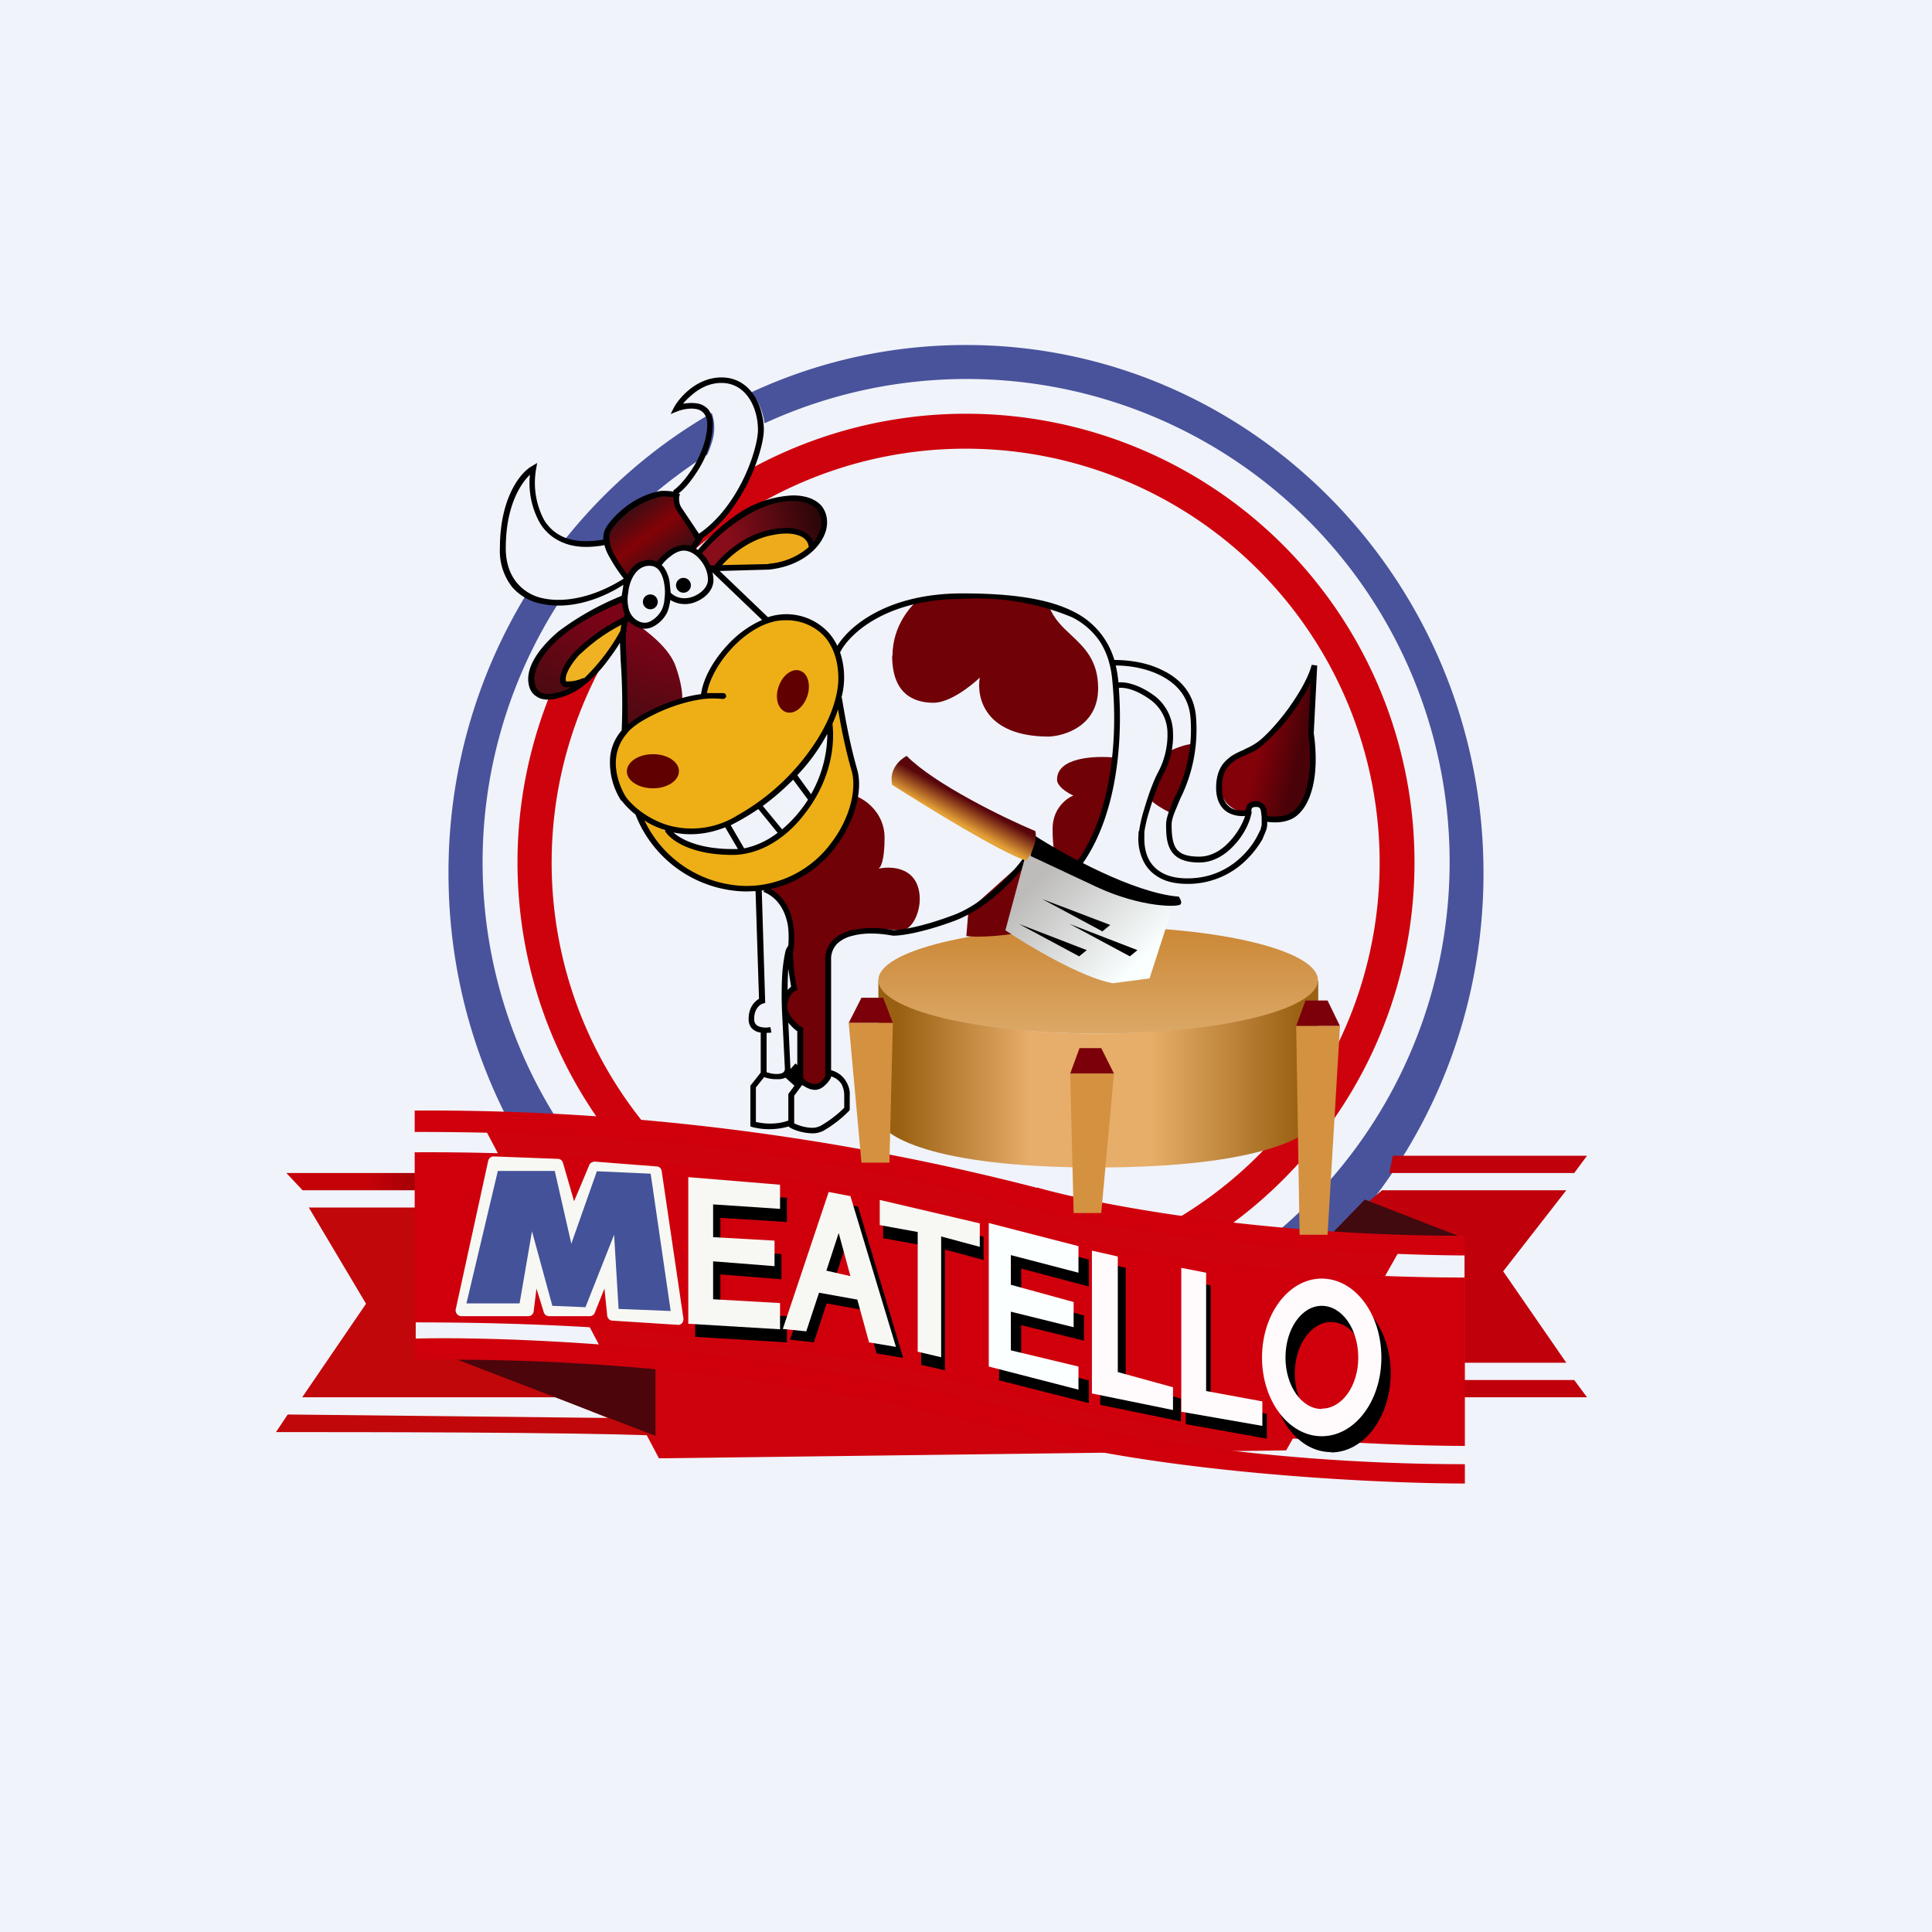
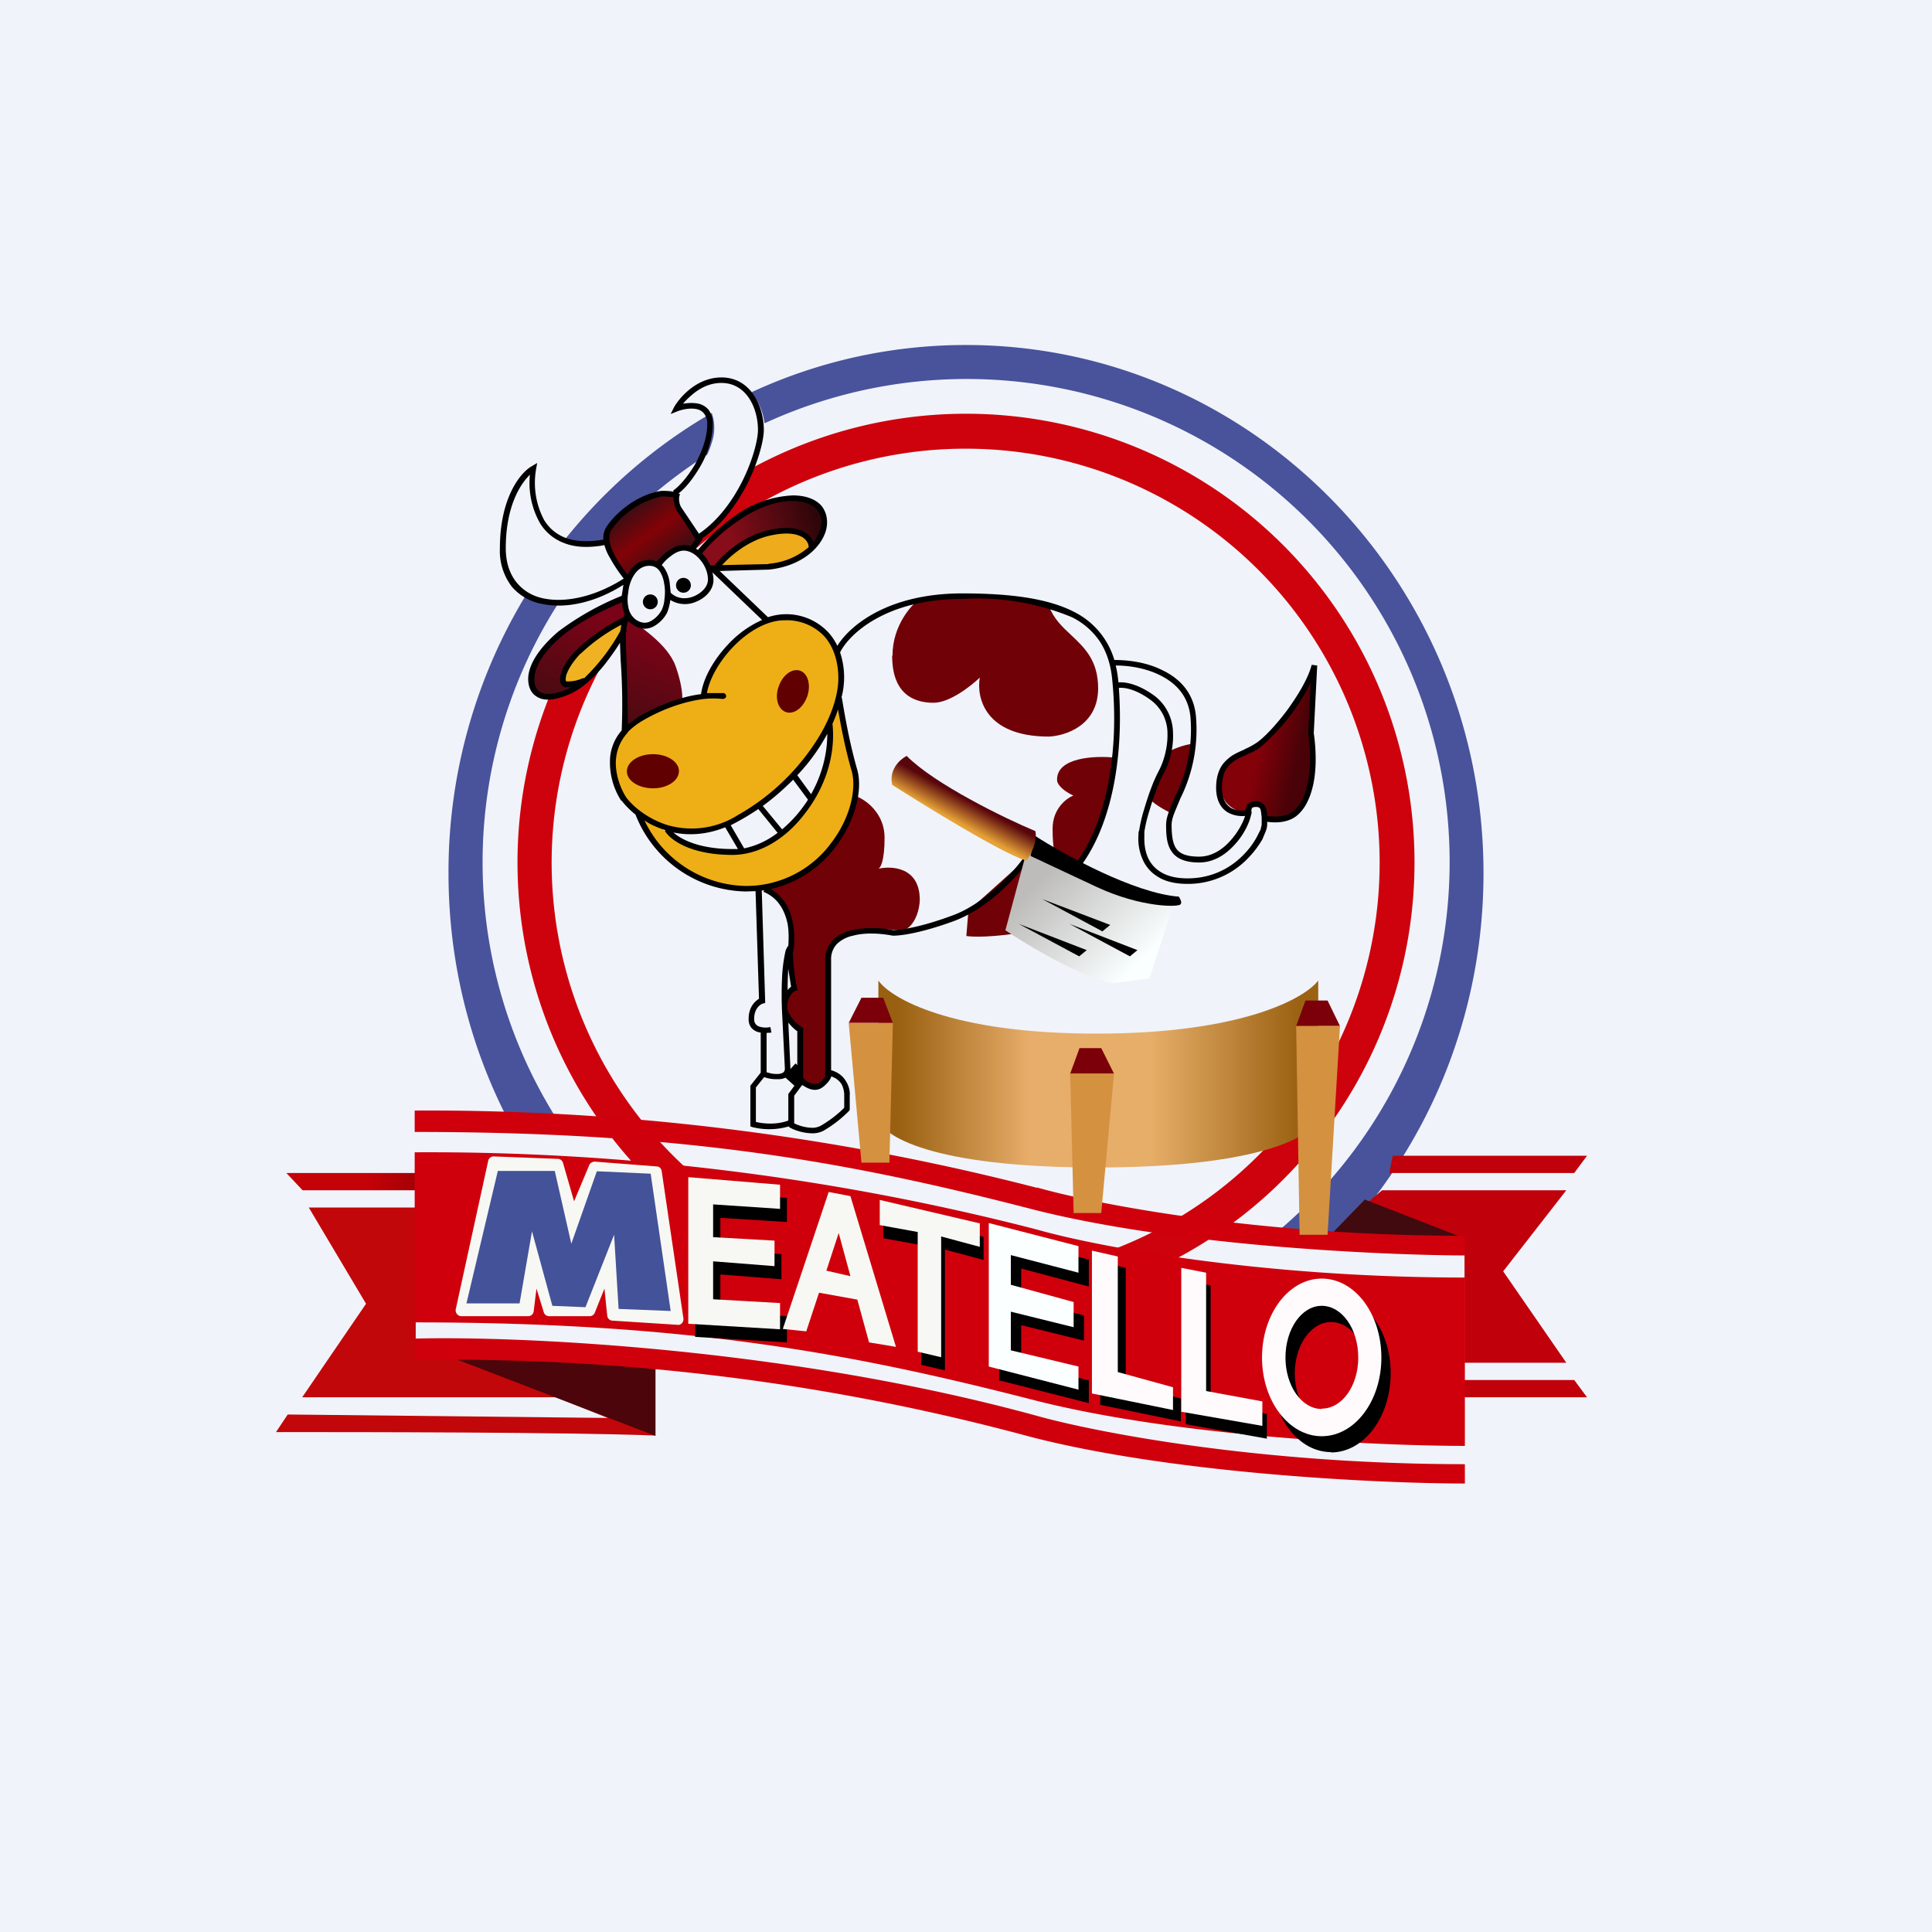
<svg xmlns="http://www.w3.org/2000/svg" width="56" height="56" viewBox="0 0 56 56">
  <path fill="#F0F3FA" d="M0 0h56v56H0z" />
  <path d="M41 25a13 13 0 1 1-23.89-7.1l.3.04h.88a12 12 0 1 0 1.86-2.02l-.1-.1.6-.57c.04-.04.57-.62.76-.98.1-.17.21-.43.31-.66A13 13 0 0 1 41 25Z" fill="#CE020C" />
-   <path d="m18.87 32.79-4.96-.35 5.19 9.83 18.18-.23 3.5-6.17h-4.62l-17.3-3.08Z" fill="#CE020C" />
  <path d="M43 25.31c0 4.16-1.62 7.93-4.26 10.69h-2.08a14 14 0 0 0-14.5-23.73 1.82 1.82 0 0 0-.38-.9c1.9-.88 4-1.37 6.22-1.37 8.28 0 15 6.86 15 15.31ZM20.63 11.97a15.15 15.15 0 0 0-4.25 3.66c.26.14.7.18 1.05.19a14.07 14.07 0 0 1 3.07-2.64c.05-.11.1-.24.14-.38a1.3 1.3 0 0 0-.01-.83ZM13 25.31c0 2.64.65 5.12 1.8 7.29l1.51.1a13.94 13.94 0 0 1-.16-15.16l-.32-.03a1.3 1.3 0 0 1-.55-.32A15.47 15.47 0 0 0 13 25.31Z" fill="#49539B" />
  <path d="M16.12 18.47c-.85.7-.8 1.31-.66 1.53.09.07.31.2.45.2.15 0 .45-.13.58-.2l.72-.5.49-.6.35-.52v.77l.04 2.05.96-.66.72-.2c.02-.12.01-.47-.18-1.01-.23-.68-1.1-1.19-1.37-1.43-.21-.2-.17-.48-.13-.6-.3.1-1.13.47-1.97 1.17Z" fill="url(#amerydzhr)" />
  <path d="m39.54 34.94.52-.44h5.34l-1.83 2.35 1.83 2.65h-2.95v-3.14l-2.91-1.42Z" fill="#C0000B" />
  <path d="m39.56 34.77-.99 1.02 3.92.12-2.93-1.14Z" fill="#410A0F" />
  <path d="m46 33.5-.37.5h-5.36l.1-.5H46ZM46 40.5l-.37-.5h-5.36l.1.5H46Z" fill="#C0000B" />
  <path d="M12.06 34H8.3l.47.5h3.29V34Z" fill="url(#bmerydzhr)" />
  <path d="M12.05 35h-3.1l1.66 2.79-1.85 2.71h7.36l1.5.6-9.28-.1-.34.51h.03c2.33 0 8.44 0 10.96.1l-.52-2.36h-6.42V35Z" fill="#C1070A" />
  <path d="m19 41.62-5.85-2.25H19v2.25Z" fill="#4C050B" />
  <path d="M30.06 34.43a70.54 70.54 0 0 0-18.04-2.24v.62c7.9 0 12.67.89 17.86 2.23 4.15 1.07 10.12 1.34 12.58 1.35v-.57c-6 0-10.76-.93-12.4-1.4Zm0 1.21a70.54 70.54 0 0 0-18.04-2.24v4.93c7.9 0 12.67.9 17.86 2.23 4.15 1.08 10.12 1.35 12.58 1.35v-4.88c-6 0-10.76-.92-12.4-1.39ZM12.02 38.8c3.02-.08 10.86.27 18.04 2.24 1.64.46 6.4 1.4 12.4 1.4V43c-2.46 0-8.43-.28-12.58-1.35a64.39 64.39 0 0 0-17.86-2.23v-.62Z" fill="#CF000C" />
  <path d="M15.3 38.15h-1.93c-.1 0-.18-.1-.16-.2l.94-4.3a.16.16 0 0 1 .17-.13l1.85.07c.07 0 .13.05.15.12l.32 1.11.44-1.05c.02-.06.1-.1.16-.1l1.8.14c.07 0 .13.06.14.14l.63 4.27c.01.1-.07.2-.18.18l-1.87-.12a.16.16 0 0 1-.16-.15l-.08-.78-.28.7a.16.16 0 0 1-.15.1h-1.17a.16.16 0 0 1-.16-.12l-.21-.68-.08.65a.16.16 0 0 1-.17.15Z" fill="#F7F8F3" />
  <path d="M15.06 37.78h-1.54l.91-3.84h1.65l.48 2.11.74-2.1 1.56.07.58 3.98-1.51-.06-.13-2.15-.83 2.1-.96-.04-.59-2.16-.36 2.09Z" fill="#445299" />
  <path d="M20.15 34.5v4.25l2.66.16v-.76l-1.93-.11v-1.1l1.77.14v-.73l-1.77-.11v-.94l1.93.12v-.7l-2.66-.21Z" />
  <path d="M19.95 34.12v4.25l2.66.16v-.76l-1.94-.11v-1.1l1.78.14v-.74l-1.78-.1v-.95l1.94.13v-.7l-2.66-.22Z" fill="#F7F8F3" />
-   <path d="m22.9 38.83 1.34-3.96.63.1 1.31 4.39-.77-.13-.35-1.25-1.1-.2-.37 1.13-.69-.08Zm1.27-1.68.7.15-.34-1.24-.36 1.09Z" />
  <path d="m22.69 38.52 1.33-3.97.63.12 1.32 4.37-.78-.13-.34-1.24-1.11-.2-.37 1.12-.68-.07Zm1.26-1.69.7.16-.34-1.25-.36 1.1Z" fill="#F7F8F3" />
  <path d="M25.6 35.16v.73l1.1.2v3.47l.69.16v-3.5l1.12.3v-.67l-2.9-.69Z" />
  <path d="M25.5 34.78v.73l1.1.2v3.47l.68.16v-3.5l1.12.3v-.68l-2.9-.68Z" fill="#F7F8F3" />
  <path d="M31.56 40v.67l-2.6-.66v-4.17l2.6.67v.78l-1.96-.52v.86l1.82.5v.73l-1.82-.45v1.13l1.96.47Z" />
  <path d="M31.26 39.61v.67l-2.6-.67v-4.16l2.6.67v.77l-1.96-.51v.86l1.82.5v.73l-1.82-.45v1.12l1.96.47Z" fill="#FBFFFF" />
  <path d="M31.89 40.72v-4.15l.74.18v3.34l1.6.45v.66l-2.34-.48Z" />
  <path d="M31.65 40.39v-4.14l.75.17v3.35l1.6.44v.66l-2.35-.48Z" fill="#FFFBFD" />
  <path d="M34.37 41.28v-4.17l.72.15v3.42l1.63.3v.72l-2.35-.42Z" />
  <path d="M34.24 40.92v-4.17l.72.14v3.43l1.63.3v.71l-2.35-.41Z" fill="#FFFBFD" />
  <path fill-rule="evenodd" d="M38.58 42.1c.96 0 1.73-1.03 1.73-2.3 0-1.25-.77-2.28-1.73-2.28-.95 0-1.72 1.03-1.72 2.29s.77 2.28 1.72 2.28Zm0-.8c.59 0 1.06-.67 1.06-1.5 0-.81-.47-1.48-1.06-1.48-.58 0-1.05.67-1.05 1.49s.47 1.49 1.05 1.49Z" />
  <path fill-rule="evenodd" d="M38.31 41.63c.96 0 1.73-1.02 1.73-2.28 0-1.27-.77-2.29-1.73-2.29-.95 0-1.73 1.02-1.73 2.29 0 1.26.78 2.28 1.73 2.28Zm0-.8c.59 0 1.06-.66 1.06-1.48 0-.83-.47-1.5-1.06-1.5-.58 0-1.05.67-1.05 1.5 0 .82.47 1.49 1.05 1.49Z" fill="#FFFBFD" />
  <path d="M25.46 32.43v-4.01c.35.51 2.1 1.54 6.32 1.54 4.23 0 6.05-1.03 6.43-1.54v4.01c-.14.47-1.6 1.41-6.43 1.41-4.82 0-6.22-.94-6.32-1.4Z" fill="url(#cmerydzhr)" />
  <path d="m25.6 28.92.28.73H24.6l.37-.73h.64Z" fill="#7B0009" />
  <path d="m25.78 33.7.1-4.05H24.6l.37 4.05h.8Z" fill="#D49140" />
  <path d="m31.29 30.38-.27.74h1.27l-.37-.74h-.63Z" fill="#7B0009" />
  <path d="m31.12 35.16-.1-4.04h1.27l-.37 4.04h-.8Z" fill="#D49140" />
  <path d="m37.84 29-.27.74h1.27l-.36-.74h-.64Z" fill="#7B0009" />
  <path d="m37.67 35.8-.1-6.06h1.27l-.36 6.05h-.8Z" fill="#D49140" />
-   <ellipse cx="31.83" cy="28.41" rx="6.37" ry="1.55" fill="url(#dmerydzhr)" />
  <path d="m22.89 31.01.31.28" stroke="#000" stroke-width=".5" />
  <path d="m17.42 18.35.64-.36v.36l-.24.37-.68.87-.44.24-.36-.05-.03-.2.4-.65.7-.58Z" fill="#F0B223" />
  <path d="m17.72 16.06.39.7.2-.15c.07-.06.24-.2.35-.26.1-.07.28-.03.36 0 .1-.1.33-.29.44-.34.13-.07.35-.1.39-.1h.28l.1-.28a8.04 8.04 0 0 0-.5-.77l-.14-.47c0-.02-.05-.05-.07-.07l-.56.03-.57.23-.38.31-.45.55v.23l.16.39Z" fill="url(#emerydzhr)" />
  <path d="m20.54 16.43-.25-.45c.5-.56 1.75-1.66 2.75-1.57 1.24.12.85.92.73 1.13-.09.16-.18.24-.21.25-.08-.14-.4-.41-1-.42-.6 0-1.23.45-1.47.67l-.35.41-.2-.02Z" fill="url(#fmerydzhr)" />
  <path d="M22.38 15.45c-.57.1-1.28.67-1.57.94.45.08 1.48.18 1.95-.05.47-.23.73-.42.8-.48-.08-.21-.46-.55-1.18-.41Z" fill="#EEAB1C" />
  <path d="M17.78 22.16c0-.4.33-1.28 1.49-1.66.74-.25 1.03-.33 1.12-.34.23-.77 1.03-2.26 2.45-2.26.51.02 1.54.4 1.54 1.69 0 1.3-1.18 2.7-1.77 3.24-.5.42-1.71 1.26-2.63 1.26-1.15 0-2.2-.9-2.2-1.93Z" fill="#EEAF16" />
  <path d="M23.4 20.18c.11-.33.02-.66-.21-.74-.23-.08-.51.13-.62.46-.12.33-.02.66.21.74.23.08.5-.12.62-.46Zm-4.47 2.67c.41 0 .75-.22.75-.5 0-.27-.34-.49-.75-.49-.42 0-.76.22-.76.5 0 .27.34.49.76.49Z" fill="#610000" />
  <path d="M21.12 24.7c-1.16 0-1.86-.56-2.07-.84l-.63-.37c1.26 2.07 2.47 2.35 2.92 2.23 2.7 0 3.46-2.06 3.5-3.1l-.29-1.15-.21-1.15-.34.71c.02 2.33-1.42 3.68-2.88 3.68Z" fill="#EEAF16" />
  <path d="M25.87 19c0-.87.55-1.48.82-1.67.77-.08 2.58-.15 3.72.25.13.35.38.59.64.83.38.36.78.73.78 1.54 0 1.08-.95 1.38-1.43 1.4-1.86 0-2.1-1.14-2-1.71-.25.24-.87.73-1.34.73-.58 0-1.2-.26-1.2-1.36Zm-1.05 4.08c.27.1.82.49.82 1.2 0 .68-.12.88-.18.9.4-.09 1.2-.04 1.2.9 0 .24-.12.78-.5.9-.4-.06-1.3-.12-1.79.18l-.34.4v3.57c-.04.12-.17.35-.37.35-.2 0-.4-.2-.46-.3v-1.33c-.17-.1-.51-.4-.51-.79l.1-.31.26-.13-.18-.88.1-.5c-.03-.16-.1-.51-.1-.57 0-.05-.12-.35-.18-.49l-.38-.4-.16-.05c.47-.14 1.5-.52 1.82-1.02l.18-.29c.34-.5.63-.94.67-1.34Zm7.5-1.12c-.1.69-.45 2.25-1.03 3.02l-.68-.16c-.03-.03-.1-.23-.1-.8 0-.58.4-.88.6-.96-.38-.18-.47-.37-.47-.44-.03-.67 1.1-.72 1.67-.66Zm-4.25 4.44-.06.73c.17.03.76.05 1.82-.13 1.05-.19 1.31-1.42 1.31-2.02l-1.2-.26-1.87 1.68Zm5.77-4.6c.13-.07.47-.22.74-.24l-.1.6-.54 1.41c-.2-.1-.58-.32-.59-.41 0-.05.08-.23.18-.45.15-.35.36-.8.3-.91Z" fill="#700107" />
  <path d="M35.36 22.66c0 .87.75.89.81.9-.04-.07-.04-.23.23-.24.26-.01.28.25.25.37.1.09.4.18.9-.13.6-.38.52-1.52.52-1.78 0-.22-.03-.49-.05-.6l.11-1.71-.06-.05c-.13.58-1.08 1.62-1.5 2.07-.43.44-1.22.3-1.21 1.17Z" fill="url(#gmerydzhr)" />
  <path fill-rule="evenodd" d="M19.8 11.7c.08-.1.19-.2.31-.3.22-.17.48-.3.8-.3.38 0 .65.2.82.47.17.27.24.61.24.89 0 .27-.14.86-.45 1.48-.28.56-.7 1.15-1.26 1.53l-.49-.73a.42.42 0 0 1-.08-.2.5.5 0 0 1 0-.16l.02-.05-.04-.03c.2-.15.42-.43.61-.75.22-.37.38-.82.38-1.25a.66.66 0 0 0-.12-.42.53.53 0 0 0-.3-.18c-.14-.03-.3-.02-.43 0Zm-.27 2.55-.02-.03c.18-.12.42-.4.63-.75.2-.36.36-.78.36-1.17a.5.5 0 0 0-.09-.31.36.36 0 0 0-.21-.13c-.18-.04-.4 0-.56.06l-.2.08.1-.2c.08-.14.24-.35.47-.53.23-.18.54-.33.9-.33.45 0 .76.23.96.54.19.3.27.68.27.98 0 .3-.16.92-.47 1.55-.3.58-.73 1.2-1.32 1.6l.02.02-.2.27.06.04c.22-.27.6-.65 1.05-.97a3.08 3.08 0 0 1 1.7-.61c.38 0 .66.11.83.3.16.2.2.46.13.72-.15.51-.72 1.03-1.65 1.13l-1.43.04 1.4 1.34a1.67 1.67 0 0 1 1.75.44c.1.11.19.24.26.39.37-.6 1.49-1.52 3.62-1.52 1.42 0 2.5.15 3.25.54a2.27 2.27 0 0 1 1.16 1.39c.39 0 .93.06 1.4.3.5.24.93.67.97 1.4a4.48 4.48 0 0 1-.46 2.32l-.02.05-.1.24c-.08.19-.13.33-.13.47 0 .3.03.53.13.68.1.15.29.24.67.24.36 0 .67-.2.9-.46.21-.23.36-.5.43-.72a.87.87 0 0 1-.46-.08c-.22-.11-.38-.34-.38-.74 0-.24.05-.43.13-.58.08-.15.2-.25.32-.34.11-.07.24-.13.36-.18l.03-.02a2 2 0 0 0 .36-.2c.21-.15.55-.51.87-.94.31-.43.6-.91.7-1.3l.16.02-.1 1.96c.07.47.1 1.16-.07 1.7-.09.29-.22.53-.43.7-.2.16-.51.22-.85.17v.09a.6.6 0 0 1-.04.18l-.1.24c-.1.17-.24.37-.43.56a2.4 2.4 0 0 1-1.74.73c-.38 0-.67-.08-.88-.22a1.08 1.08 0 0 1-.42-.49 1.47 1.47 0 0 1-.12-.72v-.02c0-.03 0-.06.02-.1a4.03 4.03 0 0 1 .14-.6c.1-.34.24-.77.42-1.11.17-.32.27-.73.26-1.1a1.2 1.2 0 0 0-.46-.95c-.45-.34-.8-.39-.95-.37.13 1.77-.12 3.86-1.13 5.2l-.13-.1c1.01-1.35 1.25-3.52 1.07-5.32-.04-.45-.16-.81-.35-1.11a2.1 2.1 0 0 0-.82-.72 7.15 7.15 0 0 0-3.18-.53c-2.23 0-3.29 1.04-3.54 1.55a2.28 2.28 0 0 1 .04 1.31h.01c.07.4.2 1.23.45 2.1.16.59-.06 1.46-.61 2.2a3.25 3.25 0 0 1-1.9 1.25c.4.23.58.62.64.98.08.4.03.77 0 .87l.01.17a5.35 5.35 0 0 0 .11.84l.02.07-.07.02c-.06.03-.2.14-.23.4v.1c.02.12.08.22.16.32s.19.19.26.23l.04.03v1.45a.7.7 0 0 0 .12.1c.07.04.15.07.22.07s.13-.03.2-.09a.6.6 0 0 0 .1-.14v-3.37a.8.8 0 0 1 .23-.58c.14-.14.34-.23.54-.28a3 3 0 0 1 1.2 0c.18 0 .77-.07 1.73-.43.47-.17.92-.5 1.29-.83.37-.34.66-.68.8-.9l.14.1c-.16.22-.45.58-.83.92-.38.35-.85.68-1.35.87-.97.36-1.6.44-1.8.43-.31-.06-.77-.1-1.14 0a.97.97 0 0 0-.46.23.63.63 0 0 0-.18.47v3.2c.21.06.35.18.43.32.09.14.12.3.11.4v.43l-.02.03a3.48 3.48 0 0 1-.75.58.7.7 0 0 1-.29.07c-.32 0-.58-.11-.68-.17l-.03-.03a2 2 0 0 1-1.05.02l-.06-.02v-1.18l.3-.38v-1.16a.58.58 0 0 1-.09-.02.4.4 0 0 1-.19-.13.4.4 0 0 1-.07-.25c0-.33.17-.5.3-.58l-.1-3.12-.28.01a3.5 3.5 0 0 1-3.2-2.23 2.39 2.39 0 0 1-.4-.4L18 23.2a2.05 2.05 0 0 1-.32-1.13c0-.3.1-.62.34-.9a17.8 17.8 0 0 0-.03-2.03l-.02-.51c-.12.2-.28.42-.45.64-.29.36-.65.7-1.03.86-.47.2-.77.18-.95.05-.19-.12-.23-.35-.23-.5 0-.32.2-.8.88-1.38a8.13 8.13 0 0 1 1.83-1.03l.02-.12.03-.2c-.78.5-1.64.7-2.33.56a1.51 1.51 0 0 1-.9-.5 1.7 1.7 0 0 1-.35-1.12c0-1.47.6-2.2.93-2.38l.15-.09-.03.17a2.3 2.3 0 0 0 .23 1.48c.14.23.34.41.62.52.28.1.64.13 1.1.05a.59.59 0 0 1 .09-.37c.19-.3.77-.9 1.57-1.04a1.78 1.78 0 0 1 .37.02Zm-1.34 2.41.04-.07c.12-.2.31-.36.6-.36a.5.5 0 0 1 .21.05c.07-.08.17-.19.28-.28.14-.1.32-.2.5-.2.07 0 .13 0 .2.03l.14-.2-.04-.06c-.15-.25-.39-.61-.48-.73a.58.58 0 0 1-.1-.27c-.02-.06-.02-.1-.01-.15a1.64 1.64 0 0 0-.35-.03 2.4 2.4 0 0 0-1.46.97c-.05.06-.13.32.09.72a4.06 4.06 0 0 0 .38.58Zm-.16.8c-.46.18-1.26.57-1.73.97-.66.55-.81 1-.81 1.25 0 .14.03.29.15.37.12.08.35.11.8-.07l.11-.06H16.38a.17.17 0 0 1-.08-.05c-.08-.07-.09-.2-.03-.37.05-.17.18-.4.44-.66a5.5 5.5 0 0 1 1.36-.95.92.92 0 0 1 .04-.08.96.96 0 0 1-.08-.36Zm.18.52c-.02.08-.05.18-.06.3h.02l-.03.06v.1c0 .12 0 .37.02.68A128.67 128.67 0 0 1 18.2 21l.3-.22c.69-.4 1.33-.6 1.82-.66.07-.5.4-1.05.84-1.5a3 3 0 0 1 .93-.65l-1.44-1.38a1 1 0 0 1 .03.22c0 .29-.23.52-.5.63a.8.8 0 0 1-.75-.05c-.02.15-.06.3-.1.38a.96.96 0 0 1-.41.4c-.18.08-.38.08-.58-.07a.6.6 0 0 1-.13-.1Zm2.38-1.59h.12c.21-.28.82-.87 1.6-1.03.47-.1.8-.06 1 .06.14.08.23.18.27.3.1-.13.16-.26.2-.38a.6.6 0 0 0-.1-.57c-.12-.14-.35-.25-.7-.25-.57 0-1.13.26-1.6.59-.45.3-.81.67-1.03.93a1.07 1.07 0 0 1 .24.35Zm-3.07-.59c-.48.09-.87.06-1.17-.06a1.38 1.38 0 0 1-.7-.58 2.37 2.37 0 0 1-.29-1.4c-.28.27-.7.92-.7 2.13 0 .44.13.77.32 1 .2.24.47.4.8.46.66.13 1.52-.08 2.3-.58a4.21 4.21 0 0 1-.4-.6 1.38 1.38 0 0 1-.16-.37Zm6.57 15.43v-.03c.14.04.24.13.3.22.06.11.08.24.08.31v.38a3.34 3.34 0 0 1-.68.52.54.54 0 0 1-.22.06c-.25 0-.45-.08-.55-.13v-.8l.23-.31.07.04c.08.05.19.1.3.1.13 0 .23-.07.3-.14a.76.76 0 0 0 .16-.2v-.02Zm-.98.09.02.01-.28.38v.77c-.35.13-.73.09-.94.04v-1l.24-.3a.96.96 0 0 0 .37.06c.16.01.27-.04.33-.11a.29.29 0 0 0 .06-.22l-.06-1.31c.08.1.18.2.26.25v1.43Zm-.18-2.72a.52.52 0 0 0-.1.1 9.13 9.13 0 0 1 .02-.64v.03l.08.51Zm-.1-1.82c.04.24.03.47.02.63a.52.52 0 0 0-.08.15 4.45 4.45 0 0 0-.1.74 10.83 10.83 0 0 0 0 1.07l.08 1.6c0 .02 0 .06-.03.1-.02.02-.07.06-.2.06a.81.81 0 0 1-.26-.04.2.2 0 0 1-.04-.01v-1.14l.14-.01-.03-.16a.63.63 0 0 1-.31-.01.24.24 0 0 1-.12-.08.23.23 0 0 1-.04-.15c0-.3.18-.42.25-.44l.07-.02-.1-3.26h.07l-.02.04c.44.18.62.56.7.93Zm-4.65-5.53c-.23.26-.32.55-.33.83-.01.4.15.8.3 1.03.2.27.62.62 1.18.8a2.5 2.5 0 0 0 2.05-.28 6.5 6.5 0 0 0 2.2-2.03c.5-.73.72-1.44.72-1.94s-.15-.93-.41-1.22a1.5 1.5 0 0 0-1.16-.46c-.48 0-1.02.3-1.46.75-.4.41-.7.92-.78 1.36h.49c.04.01.07.05.07.1-.01.04-.06.07-.1.07a2.57 2.57 0 0 0-.55 0c-.47.06-1.12.24-1.81.65-.16.1-.3.21-.4.32v.02Zm-1.35-2.3a5.1 5.1 0 0 1 1.18-.84l-.03.18a5.72 5.72 0 0 1-1.06 1.38l-.01-.02a1.04 1.04 0 0 1-.49.1c-.02 0-.04-.06 0-.2.05-.14.16-.34.4-.6Zm5.45-2.6-1.35.03c.25-.28.78-.73 1.41-.86.46-.1.73-.05.9.04.14.08.2.2.2.3a2 2 0 0 1-1.16.48Zm11.2 3.83c-.47-.35-.86-.42-1.06-.4l-.01-.08a3.28 3.28 0 0 0-.07-.41c.37 0 .86.07 1.28.28.47.23.85.62.89 1.27a4.32 4.32 0 0 1-.45 2.25l-.02.04c-.04.09-.08.17-.1.25-.08.19-.14.36-.14.53 0 .3.02.57.16.77.14.21.4.32.8.32.42 0 .77-.23 1.03-.52.26-.28.43-.63.48-.89l.01-.02v-.02a.16.16 0 0 1 0-.1c0-.03.03-.06.13-.06.05 0 .08.01.1.03.02.02.03.05.04.1l.02.17v.22l-.03.13-.1.2c-.09.17-.22.36-.4.54-.35.36-.89.68-1.62.68-.36 0-.62-.08-.8-.2a.92.92 0 0 1-.35-.41c-.12-.28-.1-.56-.1-.66v-.08a3.99 3.99 0 0 1 .14-.59c.1-.34.24-.76.41-1.08.19-.35.3-.78.28-1.2a1.37 1.37 0 0 0-.52-1.06Zm-.31 3.98Zm2.93-.67.03-.12c.04-.09.14-.15.28-.15a.3.3 0 0 1 .2.08c.06.05.09.11.1.18.02.05.02.11.02.17.31.05.58 0 .75-.13.17-.14.3-.35.37-.61.16-.52.14-1.19.07-1.64v-.01l.07-1.47a5.93 5.93 0 0 1-1.45 1.86c-.12.1-.26.16-.39.21l-.02.02c-.13.05-.24.1-.34.17-.11.07-.2.16-.27.28-.06.12-.1.28-.1.5 0 .35.13.51.28.6.13.06.28.07.4.06Zm-11.97-2.51c.06-.14.12-.28.16-.42.08.45.2 1.12.4 1.8.14.52-.05 1.35-.58 2.05a3.06 3.06 0 0 1-2.49 1.27 3.32 3.32 0 0 1-2.94-1.9c.17.12.38.21.6.28h.01l-.02.02c.15.26.74.7 1.96.7.79 0 1.56-.48 2.1-1.2.56-.71.9-1.66.8-2.6Zm-.15.29a5.56 5.56 0 0 1-.87 1.2l.4.55c.3-.53.47-1.14.47-1.75Zm-1.87 2.09c.33-.24.62-.5.88-.76l.43.58a3.8 3.8 0 0 1-.75.86l-.56-.68Zm.43.78-.56-.69a7.07 7.07 0 0 1-.8.47l.39.67c.34-.07.67-.22.97-.45Zm-3.02-.01c.44.09.95.07 1.5-.15l.37.63h-.16c-.96 0-1.49-.28-1.71-.48Zm-.34-7.75c.06-.08.14-.17.25-.25.12-.1.26-.17.39-.17.16 0 .34.1.47.26.14.16.23.37.23.58 0 .2-.17.38-.4.48-.23.1-.5.08-.68-.1l-.03-.3a1.02 1.02 0 0 0-.17-.44.61.61 0 0 0-.06-.06Zm-.97.8c.01-.14.06-.34.16-.5.1-.16.25-.28.45-.28.13 0 .22.05.29.14.07.1.12.23.14.37.03.15.03.31.01.45a.87.87 0 0 1-.08.32.8.8 0 0 1-.33.33c-.12.06-.26.06-.42-.05a.57.57 0 0 1-.22-.38c-.03-.15-.02-.3 0-.4Zm1.6 0a.21.21 0 1 0 0-.43.21.21 0 0 0 0 .43Zm-.96.48a.21.21 0 1 0 0-.43.21.21 0 0 0 0 .43Z" />
  <path d="m29.14 26.97.62-2.3 4.2 1.71-.64 1.98-1.07.14c-.91-.17-2.45-1.09-3.1-1.53Z" fill="url(#hmerydzhr)" />
  <path d="m31.28 27.72-1.75-.94 1.97.76-.22.18ZM32.75 27.72 31 26.78l1.97.76-.22.18ZM31.96 27l-1.75-.94 1.97.75-.22.18ZM29.99 24.22l-.12.59 1.92.9c1.29.6 2.38.59 2.43.5.05-.06-.02-.17-.05-.22-1.3-.1-3.33-1.22-4.18-1.77Z" />
  <path d="M30.01 24.09c.07.3-.14.7-.26.86-.74-.24-2.9-1.57-3.89-2.2-.1-.45.23-.74.42-.84.8.81 2.82 1.8 3.73 2.18Z" fill="url(#imerydzhr)" />
  <defs>
    <linearGradient id="amerydzhr" x1="18.44" y1="17.8" x2="17.3" y2="20.86" gradientUnits="userSpaceOnUse">
      <stop offset=".14" stop-color="#7A0317" />
      <stop offset="1" stop-color="#480B11" />
    </linearGradient>
    <linearGradient id="bmerydzhr" x1="9.48" y1="34.5" x2="12.21" y2="34.5" gradientUnits="userSpaceOnUse">
      <stop offset=".43" stop-color="#C50208" />
      <stop offset="1" stop-color="#A00005" />
    </linearGradient>
    <linearGradient id="cmerydzhr" x1="26.03" y1="30.83" x2="37.61" y2="30.83" gradientUnits="userSpaceOnUse">
      <stop stop-color="#996011" />
      <stop offset=".33" stop-color="#E7AD6A" />
      <stop offset=".63" stop-color="#E7AE69" />
      <stop offset="1" stop-color="#9B6214" />
    </linearGradient>
    <linearGradient id="dmerydzhr" x1="31.83" y1="26.86" x2="31.83" y2="29.96" gradientUnits="userSpaceOnUse">
      <stop offset=".06" stop-color="#CC8938" />
      <stop offset="1" stop-color="#DBA867" />
    </linearGradient>
    <linearGradient id="emerydzhr" x1="17.68" y1="15.11" x2="18.89" y2="16.75" gradientUnits="userSpaceOnUse">
      <stop offset=".04" stop-color="#3E0D13" />
      <stop offset=".48" stop-color="#830207" />
      <stop offset=".96" stop-color="#3E0D13" />
    </linearGradient>
    <linearGradient id="fmerydzhr" x1="20.92" y1="15.9" x2="23.72" y2="15.15" gradientUnits="userSpaceOnUse">
      <stop offset=".1" stop-color="#870D1A" />
      <stop offset="1" stop-color="#2D0609" />
    </linearGradient>
    <linearGradient id="gmerydzhr" x1="38.18" y1="23.23" x2="36.22" y2="22.78" gradientUnits="userSpaceOnUse">
      <stop offset=".41" stop-color="#490208" />
      <stop offset=".98" stop-color="#830109" />
    </linearGradient>
    <linearGradient id="hmerydzhr" x1="30.22" y1="25.44" x2="32.85" y2="28.11" gradientUnits="userSpaceOnUse">
      <stop stop-color="#BDBCBA" />
      <stop offset="1" stop-color="#FAFFFF" />
    </linearGradient>
    <linearGradient id="imerydzhr" x1="28.77" y1="23.59" x2="28.43" y2="24.21" gradientUnits="userSpaceOnUse">
      <stop stop-color="#58060C" />
      <stop offset="1" stop-color="#E6A237" />
    </linearGradient>
  </defs>
</svg>